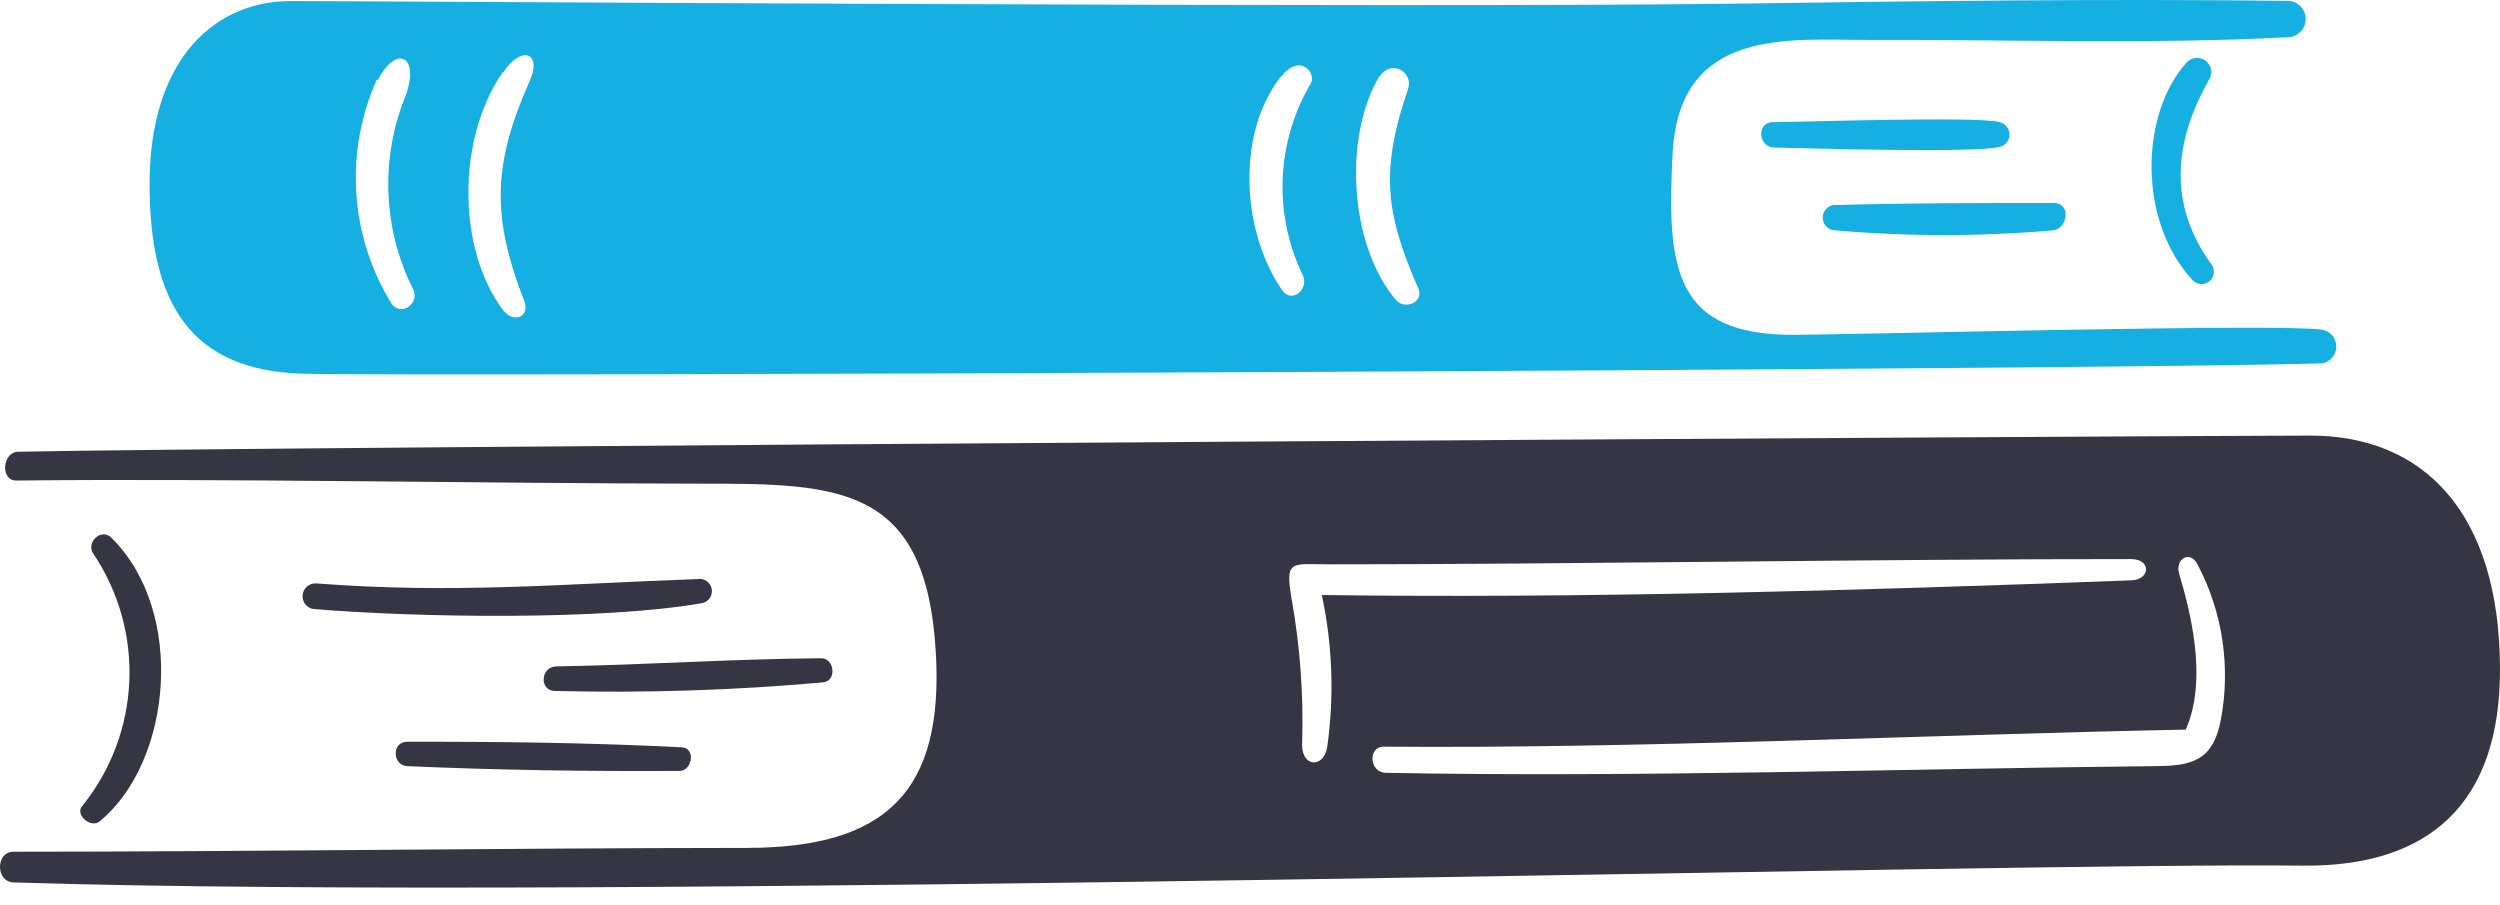
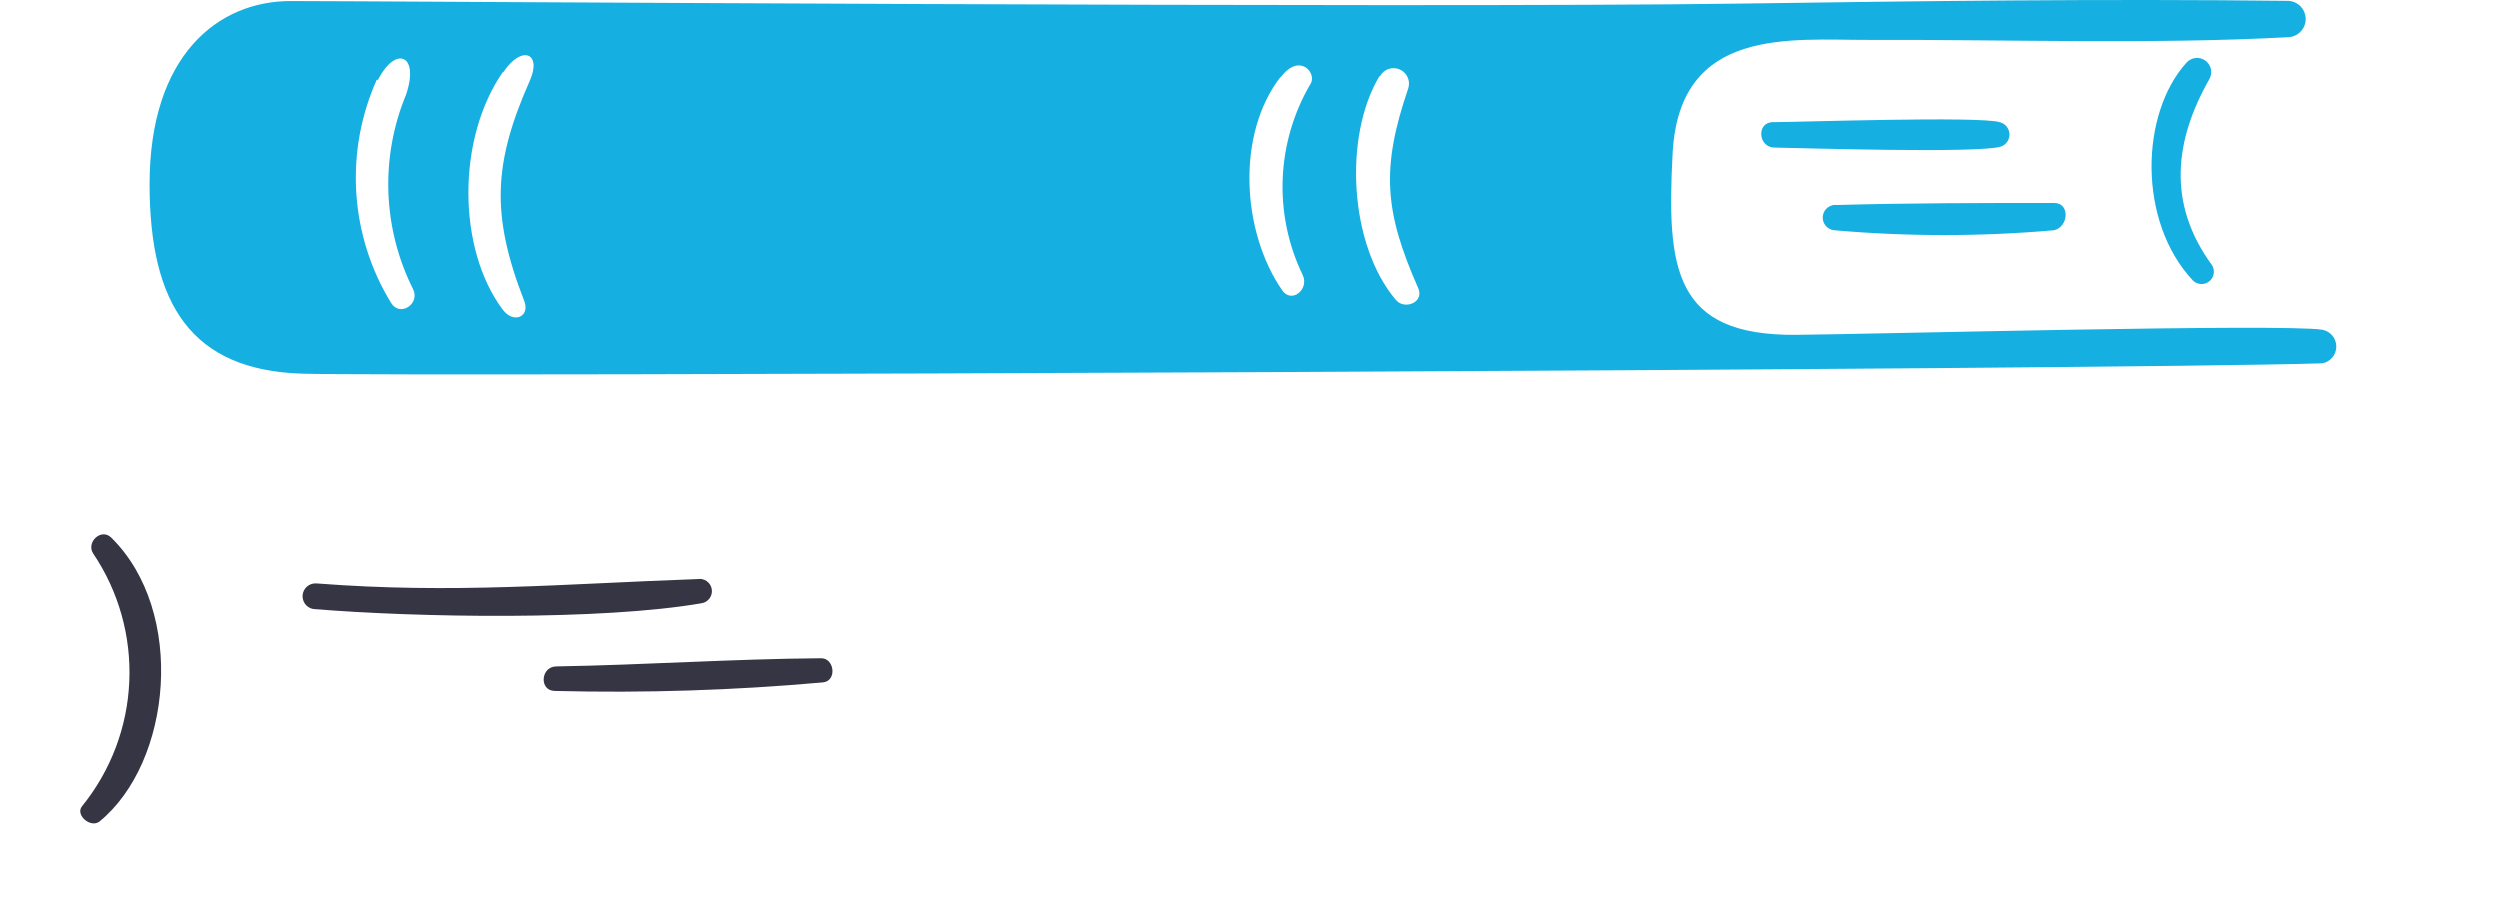
<svg xmlns="http://www.w3.org/2000/svg" width="105" height="38" viewBox="0 0 105 38" fill="none">
-   <path d="M97.036 18.295C92.46 18.295 9.775 18.772 0.754 18.974C0.106 18.988 -0.008 20.183 0.686 20.183C9.182 20.087 20.607 20.309 29.494 20.313C35.274 20.313 38.876 20.397 39.301 27.337C39.663 33.248 37.227 35.608 31.354 35.612C21.382 35.619 10.121 35.772 0.572 35.772C-0.191 35.772 -0.191 37.038 0.572 37.062C25.646 37.856 84.075 36.212 96.686 36.357C102.024 36.419 105.024 33.756 105 28.051C104.971 21.545 101.803 18.295 97.036 18.295ZM55.744 31.368C55.602 32.308 54.592 32.237 54.692 31.124C54.749 29.128 54.601 27.132 54.249 25.167C53.955 23.47 54.249 23.702 55.843 23.702C65.903 23.702 79.395 23.474 89.516 23.482C90.347 23.482 90.332 24.343 89.516 24.374C77.877 24.812 66.368 25.137 55.516 24.991C55.966 27.087 56.043 29.245 55.744 31.368ZM93.268 30.27C92.944 31.902 92.117 32.161 90.622 32.176C79.945 32.284 68.784 32.661 58.2 32.458C57.506 32.445 57.438 31.35 58.123 31.36C68.847 31.45 80.745 30.864 91.804 30.643C92.239 29.636 92.647 27.79 91.53 24.122C91.328 23.474 91.981 23.096 92.292 23.695C93.356 25.712 93.7 28.031 93.268 30.27Z" fill="#353544" />
  <path d="M4.171 34.51C7.222 32.023 7.828 25.688 4.674 22.581C4.247 22.161 3.609 22.782 3.912 23.245C4.982 24.831 5.514 26.718 5.43 28.63C5.347 30.541 4.651 32.375 3.447 33.861C3.15 34.218 3.789 34.784 4.171 34.51Z" fill="#353544" />
  <path d="M29.301 24.321C23.642 24.522 19.043 24.949 13.286 24.503C13.147 24.494 13.009 24.538 12.902 24.628C12.796 24.717 12.727 24.844 12.711 24.983C12.696 25.121 12.734 25.26 12.818 25.371C12.902 25.482 13.026 25.557 13.164 25.579C17.519 25.937 25.251 26.065 29.471 25.335C29.605 25.313 29.725 25.238 29.805 25.127C29.884 25.016 29.916 24.878 29.894 24.744C29.871 24.609 29.797 24.489 29.686 24.41C29.575 24.33 29.437 24.298 29.302 24.321H29.301Z" fill="#353544" />
-   <path d="M17.098 31.154C16.442 31.154 16.481 32.148 17.098 32.177C20.911 32.347 24.725 32.401 28.539 32.378C29.081 32.378 29.226 31.417 28.639 31.387C24.807 31.192 20.95 31.147 17.098 31.154Z" fill="#353544" />
  <path d="M34.488 27.646C30.781 27.673 27.068 27.928 23.361 27.989C22.705 28 22.635 29.009 23.299 29.019C27.058 29.114 30.819 28.995 34.565 28.66C35.16 28.601 35.052 27.642 34.488 27.646Z" fill="#353544" />
  <path d="M84.048 6.153C84.155 6.113 84.248 6.04 84.311 5.944C84.373 5.848 84.404 5.734 84.397 5.619C84.39 5.504 84.346 5.395 84.272 5.307C84.198 5.219 84.098 5.157 83.986 5.131C83.155 4.872 75.451 5.131 74.46 5.131C73.766 5.131 73.835 6.188 74.522 6.198C75.566 6.214 83.154 6.454 84.048 6.153Z" fill="#16AFE1" />
  <path d="M91.835 2.629C89.891 4.771 89.772 9.294 92.102 11.782C92.192 11.871 92.312 11.923 92.438 11.93C92.564 11.936 92.689 11.896 92.788 11.818C92.886 11.739 92.953 11.627 92.975 11.502C92.998 11.378 92.974 11.249 92.908 11.142C91.009 8.556 91.327 5.894 92.794 3.323C92.867 3.196 92.89 3.046 92.859 2.902C92.828 2.759 92.745 2.632 92.626 2.546C92.507 2.46 92.361 2.42 92.215 2.436C92.069 2.451 91.933 2.52 91.835 2.629Z" fill="#16AFE1" />
  <path d="M12.202 0.044C9.151 0.044 6.283 2.332 6.283 7.732C6.283 12.796 8.046 15.548 12.69 15.694C16.801 15.823 89.066 15.534 97.539 15.259C97.704 15.229 97.852 15.141 97.959 15.013C98.067 14.884 98.125 14.722 98.125 14.554C98.125 14.387 98.067 14.225 97.959 14.096C97.852 13.967 97.704 13.88 97.539 13.849C95.845 13.585 78.472 14.04 75.421 14.063C70.303 14.101 69.996 11.294 70.25 6.436C70.53 1.097 75.216 1.687 78.487 1.676C84.215 1.656 90.481 1.869 96.129 1.561C96.328 1.547 96.513 1.456 96.645 1.308C96.778 1.159 96.847 0.964 96.838 0.765C96.829 0.566 96.743 0.379 96.598 0.243C96.452 0.106 96.26 0.032 96.06 0.036C88.433 -0.055 80.738 0.042 73.08 0.151C59.443 0.345 14.909 0.04 12.202 0.044ZM57.963 3.194C58.042 3.053 58.17 2.947 58.323 2.896C58.476 2.845 58.642 2.852 58.79 2.917C58.938 2.982 59.056 3.099 59.122 3.246C59.187 3.393 59.196 3.56 59.146 3.713C58.001 7.071 58.139 8.869 59.565 12.102C59.829 12.699 58.995 13.031 58.627 12.598C56.651 10.265 56.43 5.695 57.94 3.194H57.963ZM53.799 3.232C54.605 2.187 55.324 3.094 55.042 3.522C54.334 4.728 53.932 6.09 53.874 7.488C53.815 8.885 54.101 10.276 54.707 11.537C55.009 12.142 54.252 12.771 53.853 12.194C52.15 9.735 51.916 5.642 53.776 3.24L53.799 3.232ZM21.14 3.031C21.904 1.88 22.771 2.214 22.255 3.382C20.723 6.843 20.609 9.022 22.018 12.641C22.273 13.296 21.577 13.623 21.111 13C19.203 10.447 19.181 5.815 21.119 3.028L21.14 3.031ZM15.878 3.351C16.603 1.918 17.625 2.268 17.06 3.962C16.518 5.267 16.263 6.673 16.313 8.085C16.363 9.498 16.717 10.883 17.35 12.146C17.652 12.76 16.803 13.331 16.427 12.725C15.572 11.329 15.07 9.746 14.965 8.113C14.86 6.48 15.154 4.845 15.823 3.351H15.878Z" fill="#16AFE1" />
  <path d="M77.031 9.67C80.106 9.94 83.2 9.94 86.275 9.67C86.879 9.527 86.954 8.525 86.275 8.525C83.315 8.525 80.173 8.525 77.161 8.61C77.091 8.6 77.019 8.605 76.951 8.623C76.883 8.641 76.819 8.673 76.763 8.716C76.706 8.759 76.659 8.813 76.624 8.874C76.589 8.936 76.567 9.004 76.558 9.074C76.549 9.144 76.555 9.215 76.574 9.284C76.593 9.352 76.626 9.415 76.67 9.471C76.714 9.526 76.769 9.572 76.831 9.607C76.892 9.641 76.961 9.662 77.031 9.67Z" fill="#16AFE1" />
</svg>